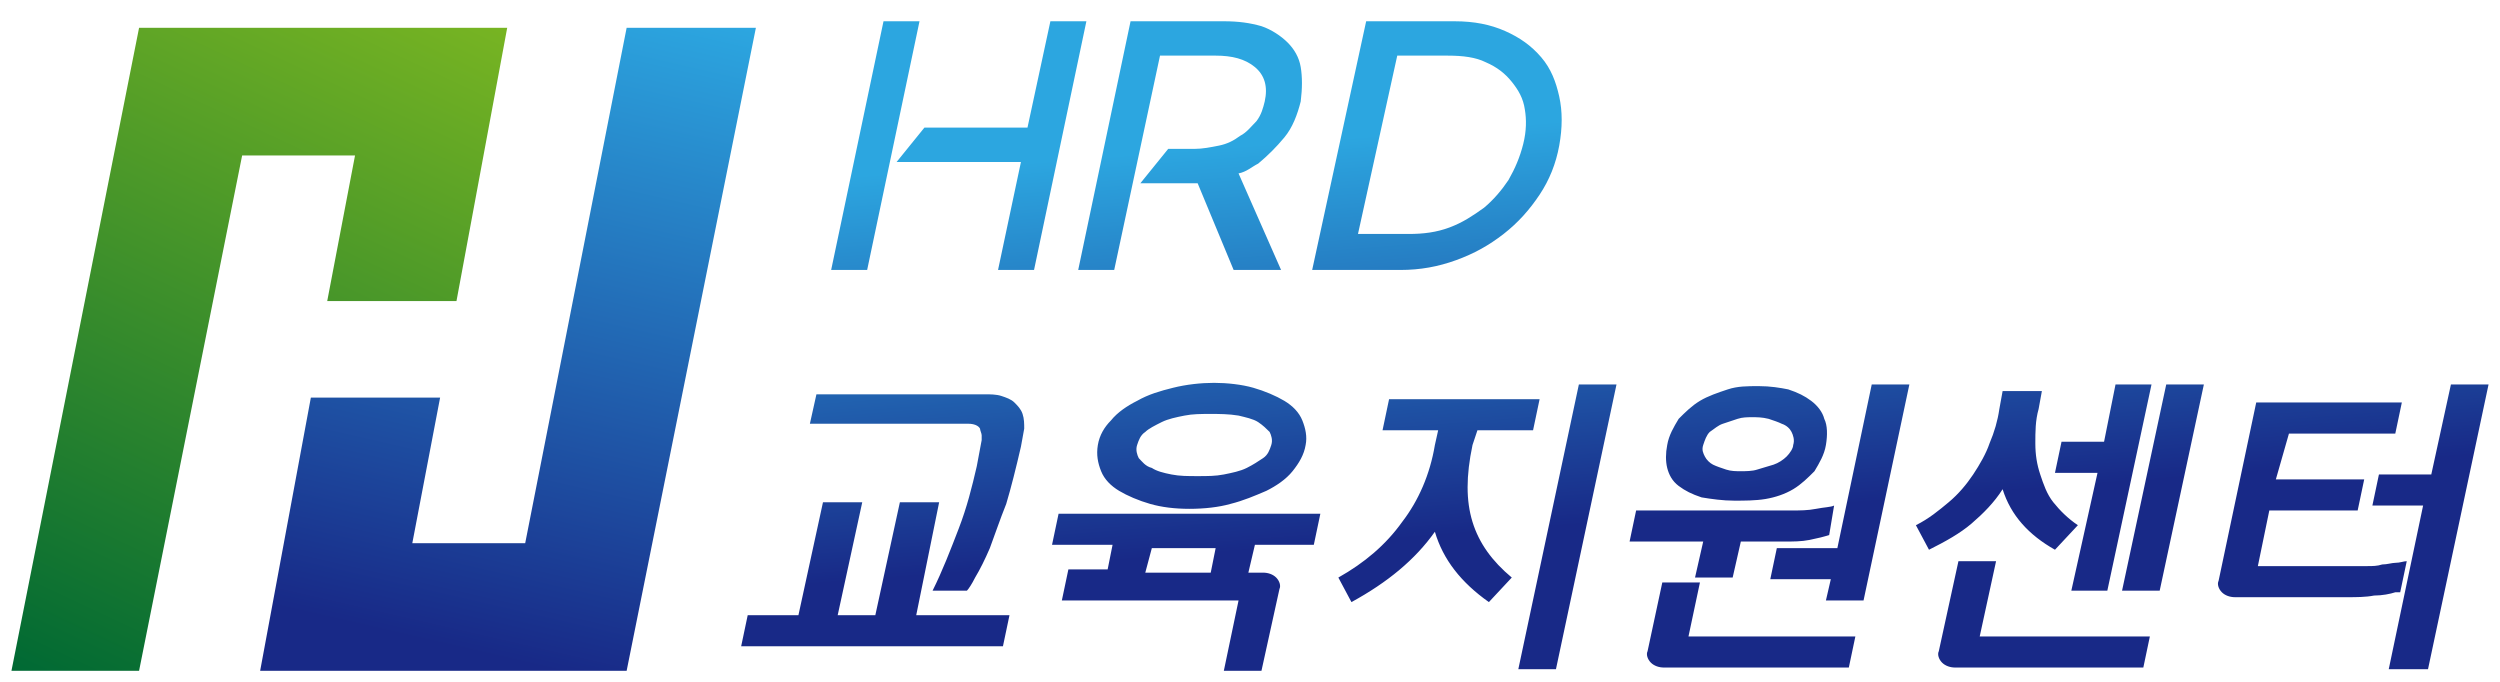
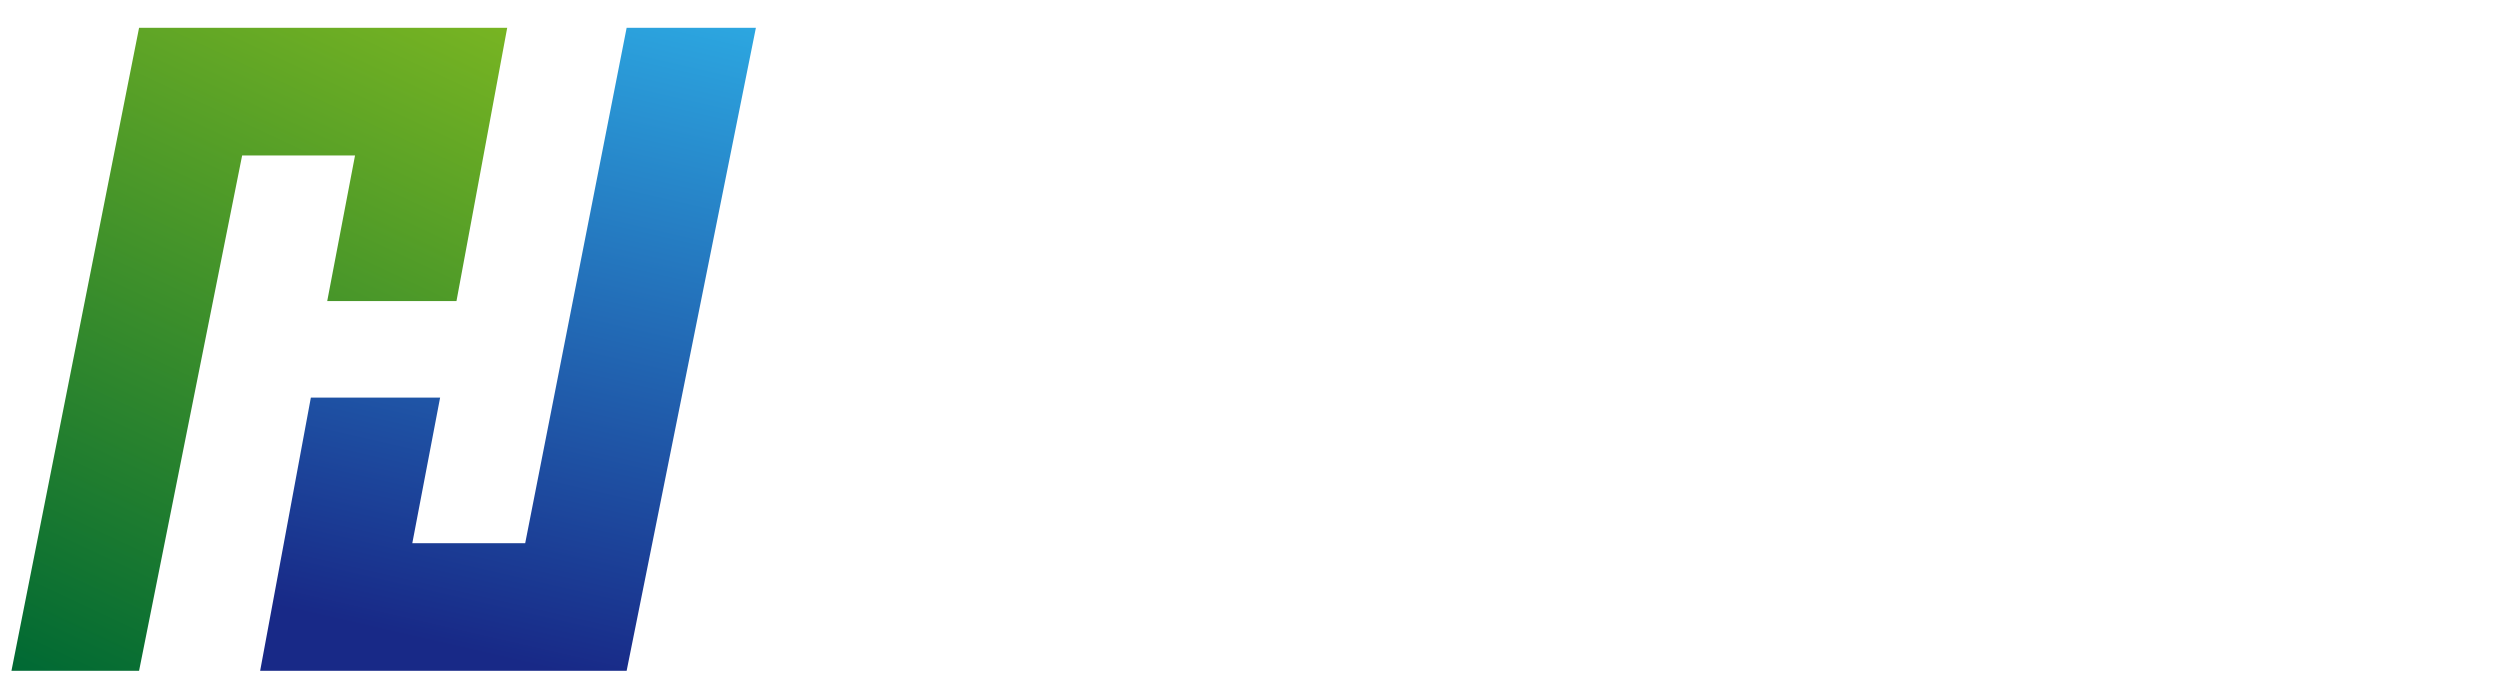
<svg xmlns="http://www.w3.org/2000/svg" xmlns:xlink="http://www.w3.org/1999/xlink" version="1.1" id="레이어_1" x="0px" y="0px" width="152.8px" height="41.7px" viewBox="0 0 152.8 41.7" style="enable-background:new 0 0 152.8 41.7;" xml:space="preserve">
  <style type="text/css">
	.st0{fill:url(#SVGID_1_);}
	.st1{fill:url(#SVGID_00000161620686147536020860000005278053451393572259_);}
	
		.st2{clip-path:url(#SVGID_00000108267460889499141640000013287343409851228585_);fill:url(#SVGID_00000152972354022396551810000004782661398681601190_);}
</style>
  <linearGradient id="SVGID_1_" gradientUnits="userSpaceOnUse" x1="27.473" y1="-9.709" x2="3.159" y2="42.117">
    <stop offset="0" style="stop-color:#8DC21F" />
    <stop offset="1" style="stop-color:#006934" />
  </linearGradient>
  <polygon class="st0" points="29,1.7 23.2,1.7 16.4,1.7 8.5,1.7 0.7,41 8.5,41 14.8,9.5 21.7,9.5 20,18.4 27.9,18.4 31,1.7 " />
  <linearGradient id="SVGID_00000163054420530342497450000003111942179436437404_" gradientUnits="userSpaceOnUse" x1="36.289" y1="-0.431" x2="27.118" y2="39.452">
    <stop offset="0" style="stop-color:#2CA6E0" />
    <stop offset="1" style="stop-color:#182987" />
  </linearGradient>
  <polygon style="fill:url(#SVGID_00000163054420530342497450000003111942179436437404_);" points="46.2,1.7 38.3,1.7 32.1,33.2   25.2,33.2 26.9,24.3 19,24.3 15.9,41 17.9,41 23.7,41 30.5,41 38.3,41 38.3,41 38.3,41 " />
  <g>
    <defs>
-       <path id="SVGID_00000008828963169303595820000008666977641222288829_" d="M53,16.5h-2.2L54,1.3h2.2L53,16.5z M66.4,1.3l-3.2,15.2    h-2.2l1.4-6.6h-7.6l1.7-2.1h6.3l1.4-6.5H66.4z M78.3,16.5h-2.9l-2.2-5.3c-0.2,0-0.5,0-0.7,0h-2.8l1.7-2.1H73c0.5,0,1-0.1,1.5-0.2    c0.5-0.1,0.9-0.3,1.3-0.6c0.4-0.2,0.7-0.6,1-0.9c0.3-0.4,0.4-0.8,0.5-1.2c0.2-0.9,0-1.6-0.6-2.1c-0.6-0.5-1.4-0.7-2.4-0.7h-3.4    l-2.8,13.1h-2.2l3.2-15.2h5.7c0.9,0,1.6,0.1,2.3,0.3c0.6,0.2,1.2,0.6,1.6,1c0.4,0.4,0.7,0.9,0.8,1.5c0.1,0.6,0.1,1.3,0,2.1    c-0.2,0.8-0.5,1.6-1,2.2c-0.5,0.6-1,1.1-1.6,1.6c-0.4,0.2-0.7,0.5-1.2,0.6L78.3,16.5z M83.5,1.3h5.4c1.2,0,2.2,0.2,3.1,0.6    c0.9,0.4,1.6,0.9,2.2,1.6c0.6,0.7,0.9,1.5,1.1,2.4c0.2,0.9,0.2,1.9,0,3c-0.2,1.1-0.6,2.1-1.2,3c-0.6,0.9-1.3,1.7-2.2,2.4    c-0.9,0.7-1.8,1.2-2.9,1.6c-1.1,0.4-2.2,0.6-3.4,0.6h-5.4L83.5,1.3z M86.1,14.3c0.9,0,1.7-0.1,2.5-0.4c0.8-0.3,1.4-0.7,2.1-1.2    c0.6-0.5,1.1-1.1,1.5-1.7c0.4-0.7,0.7-1.4,0.9-2.2c0.2-0.8,0.2-1.5,0.1-2.1c-0.1-0.7-0.4-1.2-0.8-1.7c-0.4-0.5-0.9-0.9-1.6-1.2    c-0.6-0.3-1.4-0.4-2.3-0.4h-3.1L83,14.3H86.1z M45.7,37.6h3.1l1.5-6.9h2.4l-1.5,6.9h2.3l1.5-6.9h2.4L56,37.6h5.7l-0.4,1.9h-16    L45.7,37.6z M59.9,26.2c-0.1-0.2-0.4-0.3-0.7-0.3h-9.7l0.4-1.8h10.3c0.3,0,0.7,0,1,0.1c0.3,0.1,0.6,0.2,0.8,0.4    c0.2,0.2,0.4,0.4,0.5,0.7c0.1,0.3,0.1,0.6,0.1,0.9l-0.2,1.1c-0.3,1.3-0.6,2.5-0.9,3.5c-0.4,1-0.7,1.9-1,2.7    c-0.3,0.7-0.6,1.3-0.9,1.8c-0.2,0.4-0.4,0.7-0.5,0.8H57c0.6-1.2,1.1-2.5,1.6-3.8c0.5-1.3,0.8-2.5,1.1-3.8c0.1-0.5,0.2-1.1,0.3-1.6    c0,0,0-0.1,0-0.3C60,26.5,59.9,26.3,59.9,26.2z M77.2,35c0.3,0,0.6,0.1,0.8,0.3c0.2,0.2,0.3,0.5,0.2,0.7l-1.1,5h-2.3l0.9-4.3H64.9    l0.4-1.9h2.4l0.3-1.5h-3.7l0.4-1.9h16l-0.4,1.9h-3.6L76.3,35H77.2z M72.7,31.1c-0.9,0-1.7-0.1-2.4-0.3c-0.7-0.2-1.4-0.5-1.9-0.8    c-0.5-0.3-0.9-0.7-1.1-1.2c-0.2-0.5-0.3-1-0.2-1.6c0.1-0.6,0.4-1.1,0.8-1.5c0.4-0.5,1-0.9,1.6-1.2c0.7-0.4,1.4-0.6,2.2-0.8    c0.8-0.2,1.7-0.3,2.5-0.3s1.7,0.1,2.4,0.3c0.7,0.2,1.4,0.5,1.9,0.8c0.5,0.3,0.9,0.7,1.1,1.2c0.2,0.5,0.3,1,0.2,1.5    c-0.1,0.6-0.4,1.1-0.8,1.6c-0.4,0.5-1,0.9-1.6,1.2c-0.7,0.3-1.4,0.6-2.2,0.8C74.5,31,73.6,31.1,72.7,31.1z M74,25.3    c-0.6,0-1.1,0-1.6,0.1c-0.5,0.1-1,0.2-1.4,0.4c-0.4,0.2-0.8,0.4-1,0.6c-0.3,0.2-0.4,0.5-0.5,0.8c-0.1,0.3,0,0.6,0.1,0.8    c0.2,0.2,0.4,0.5,0.8,0.6c0.3,0.2,0.7,0.3,1.2,0.4c0.5,0.1,1,0.1,1.6,0.1s1.1,0,1.6-0.1c0.5-0.1,1-0.2,1.4-0.4    c0.4-0.2,0.7-0.4,1-0.6c0.3-0.2,0.4-0.5,0.5-0.8c0.1-0.3,0-0.6-0.1-0.8c-0.2-0.2-0.4-0.4-0.7-0.6c-0.3-0.2-0.8-0.3-1.2-0.4    C75.1,25.3,74.5,25.3,74,25.3z M70,35H74l0.3-1.5h-3.9L70,35z M90,27.2c-0.4,1.9-0.4,3.4,0,4.7c0.4,1.3,1.2,2.4,2.4,3.4L91,36.8    c-1.7-1.2-2.8-2.6-3.3-4.3c-1.2,1.7-2.9,3.1-5.1,4.3l-0.8-1.5c1.6-0.9,2.9-2,3.9-3.4c1-1.3,1.7-2.9,2-4.7l0.2-0.9h-3.4l0.4-1.9    h9.2l-0.4,1.9h-3.4L90,27.2z M96.5,23.5h2.3l-3.7,17.4h-2.3L96.5,23.5z M111.8,32.7c-0.3,0.1-0.7,0.2-1.2,0.3    c-0.5,0.1-1,0.1-1.6,0.1h-2.6l-0.5,2.2h-2.3l0.5-2.2h-4.5l0.4-1.9h9.5c0.5,0,1,0,1.5-0.1c0.5-0.1,0.9-0.1,1.1-0.2l0,0L111.8,32.7z     M103.2,38.9h10.2l-0.4,1.9h-11.3c-0.3,0-0.6-0.1-0.8-0.3c-0.2-0.2-0.3-0.5-0.2-0.7l0.9-4.2h2.3L103.2,38.9z M106,30.6    c-0.7,0-1.4-0.1-2-0.2c-0.6-0.2-1-0.4-1.4-0.7c-0.4-0.3-0.6-0.7-0.7-1.1c-0.1-0.4-0.1-0.9,0-1.4c0.1-0.6,0.4-1.1,0.7-1.6    c0.4-0.4,0.8-0.8,1.3-1.1c0.5-0.3,1.1-0.5,1.7-0.7c0.6-0.2,1.2-0.2,1.9-0.2c0.7,0,1.3,0.1,1.8,0.2c0.6,0.2,1,0.4,1.4,0.7    c0.4,0.3,0.7,0.7,0.8,1.1c0.2,0.4,0.2,1,0.1,1.6c-0.1,0.6-0.4,1.1-0.7,1.6c-0.4,0.4-0.8,0.8-1.3,1.1c-0.5,0.3-1.1,0.5-1.7,0.6    C107.3,30.6,106.6,30.6,106,30.6z M107.1,25.5c-0.3,0-0.6,0-0.9,0.1c-0.3,0.1-0.6,0.2-0.9,0.3c-0.3,0.1-0.5,0.3-0.8,0.5    c-0.2,0.2-0.3,0.5-0.4,0.8c-0.1,0.3,0,0.5,0.1,0.7c0.1,0.2,0.3,0.4,0.5,0.5c0.2,0.1,0.5,0.2,0.8,0.3c0.3,0.1,0.6,0.1,0.9,0.1    c0.3,0,0.7,0,1-0.1c0.3-0.1,0.7-0.2,1-0.3c0.3-0.1,0.6-0.3,0.8-0.5c0.2-0.2,0.4-0.5,0.4-0.7c0.1-0.3,0-0.6-0.1-0.8    c-0.1-0.2-0.3-0.4-0.6-0.5c-0.2-0.1-0.5-0.2-0.8-0.3C107.7,25.5,107.4,25.5,107.1,25.5z M114.4,23.5h2.3l-2.8,13.2h-2.3l0.3-1.3    h-3.7l0.4-1.9h3.7L114.4,23.5z M125.6,33.6c-1.6-0.9-2.7-2.1-3.2-3.7c-0.5,0.8-1.2,1.5-1.9,2.1c-0.7,0.6-1.6,1.1-2.6,1.6l-0.8-1.5    c0.8-0.4,1.4-0.9,2-1.4c0.6-0.5,1.1-1.1,1.5-1.7c0.4-0.6,0.8-1.3,1-1.9c0.3-0.7,0.5-1.4,0.6-2.1l0.2-1.1h2.4l-0.2,1.1    c-0.2,0.7-0.2,1.4-0.2,2.1c0,0.7,0.1,1.3,0.3,1.9c0.2,0.6,0.4,1.2,0.8,1.7c0.4,0.5,0.9,1,1.5,1.4L125.6,33.6z M121,38.9h10.4    l-0.4,1.9h-11.5c-0.3,0-0.6-0.1-0.8-0.3c-0.2-0.2-0.3-0.5-0.2-0.7l1.2-5.5h2.3L121,38.9z M128.2,28.9h-2.6L126,27h2.6l0.7-3.5h2.2    l-2.7,12.6h-2.2L128.2,28.9z M132,36.1h-2.3l2.7-12.6h2.3L132,36.1z M139.1,29.3h5.4l-0.4,1.9h-5.4l-0.7,3.4h5.9    c0.2,0,0.5,0,0.8,0c0.3,0,0.6,0,0.9-0.1c0.3,0,0.6-0.1,0.8-0.1c0.3,0,0.5-0.1,0.7-0.1l-0.4,1.9l-0.4,0h0.1    c-0.3,0.1-0.8,0.2-1.3,0.2c-0.5,0.1-1.1,0.1-1.6,0.1h-6.9c-0.3,0-0.6-0.1-0.8-0.3c-0.2-0.2-0.3-0.5-0.2-0.7l2.3-10.9h8.9l-0.4,1.9    h-6.5L139.1,29.3z M148.4,40.9H146l2.1-10H145l0.4-1.9h3.2l1.2-5.5h2.3L148.4,40.9z" />
-     </defs>
+       </defs>
    <clipPath id="SVGID_00000173121718331194124010000006192721569500041143_">
      <use xlink:href="#SVGID_00000008828963169303595820000008666977641222288829_" style="overflow:visible;" />
    </clipPath>
    <linearGradient id="SVGID_00000008134674344836216860000011098360734037627830_" gradientUnits="userSpaceOnUse" x1="107.278" y1="6.46" x2="109.197" y2="31.093">
      <stop offset="0" style="stop-color:#2CA6E0" />
      <stop offset="1" style="stop-color:#182987" />
    </linearGradient>
    <rect x="40.9" y="-4.5" style="clip-path:url(#SVGID_00000173121718331194124010000006192721569500041143_);fill:url(#SVGID_00000008134674344836216860000011098360734037627830_);" width="135" height="51.5" />
  </g>
</svg>